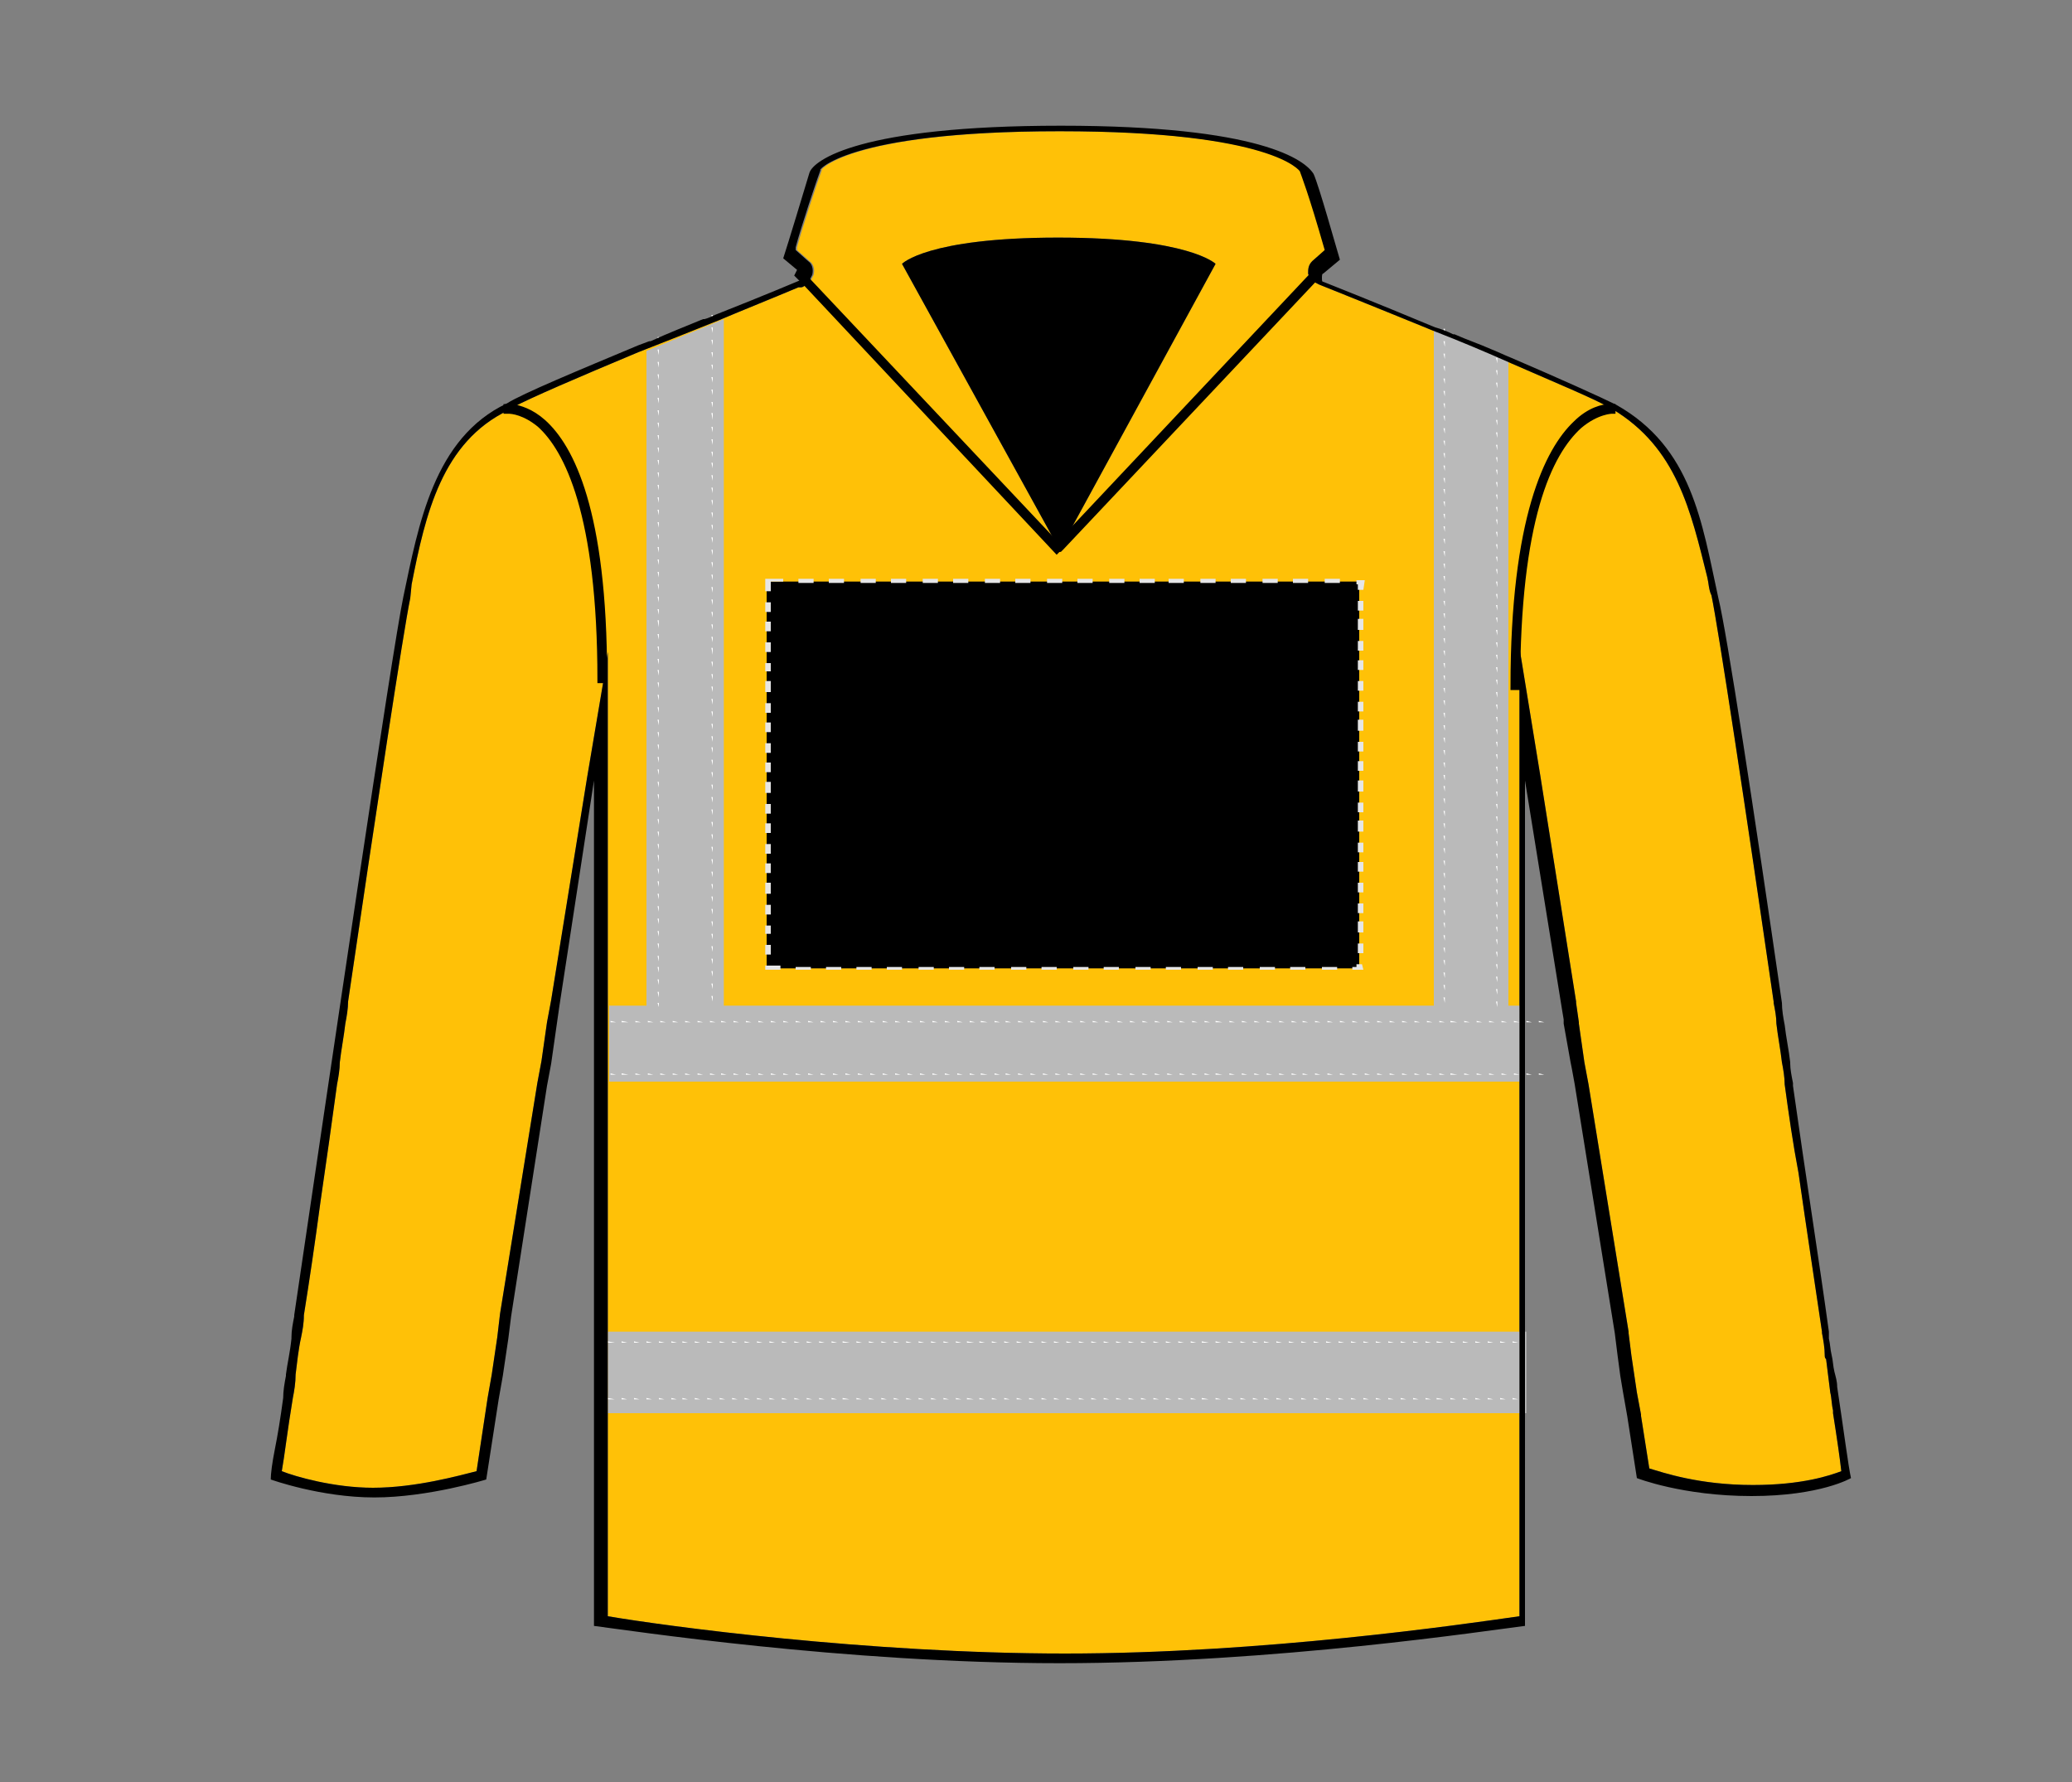
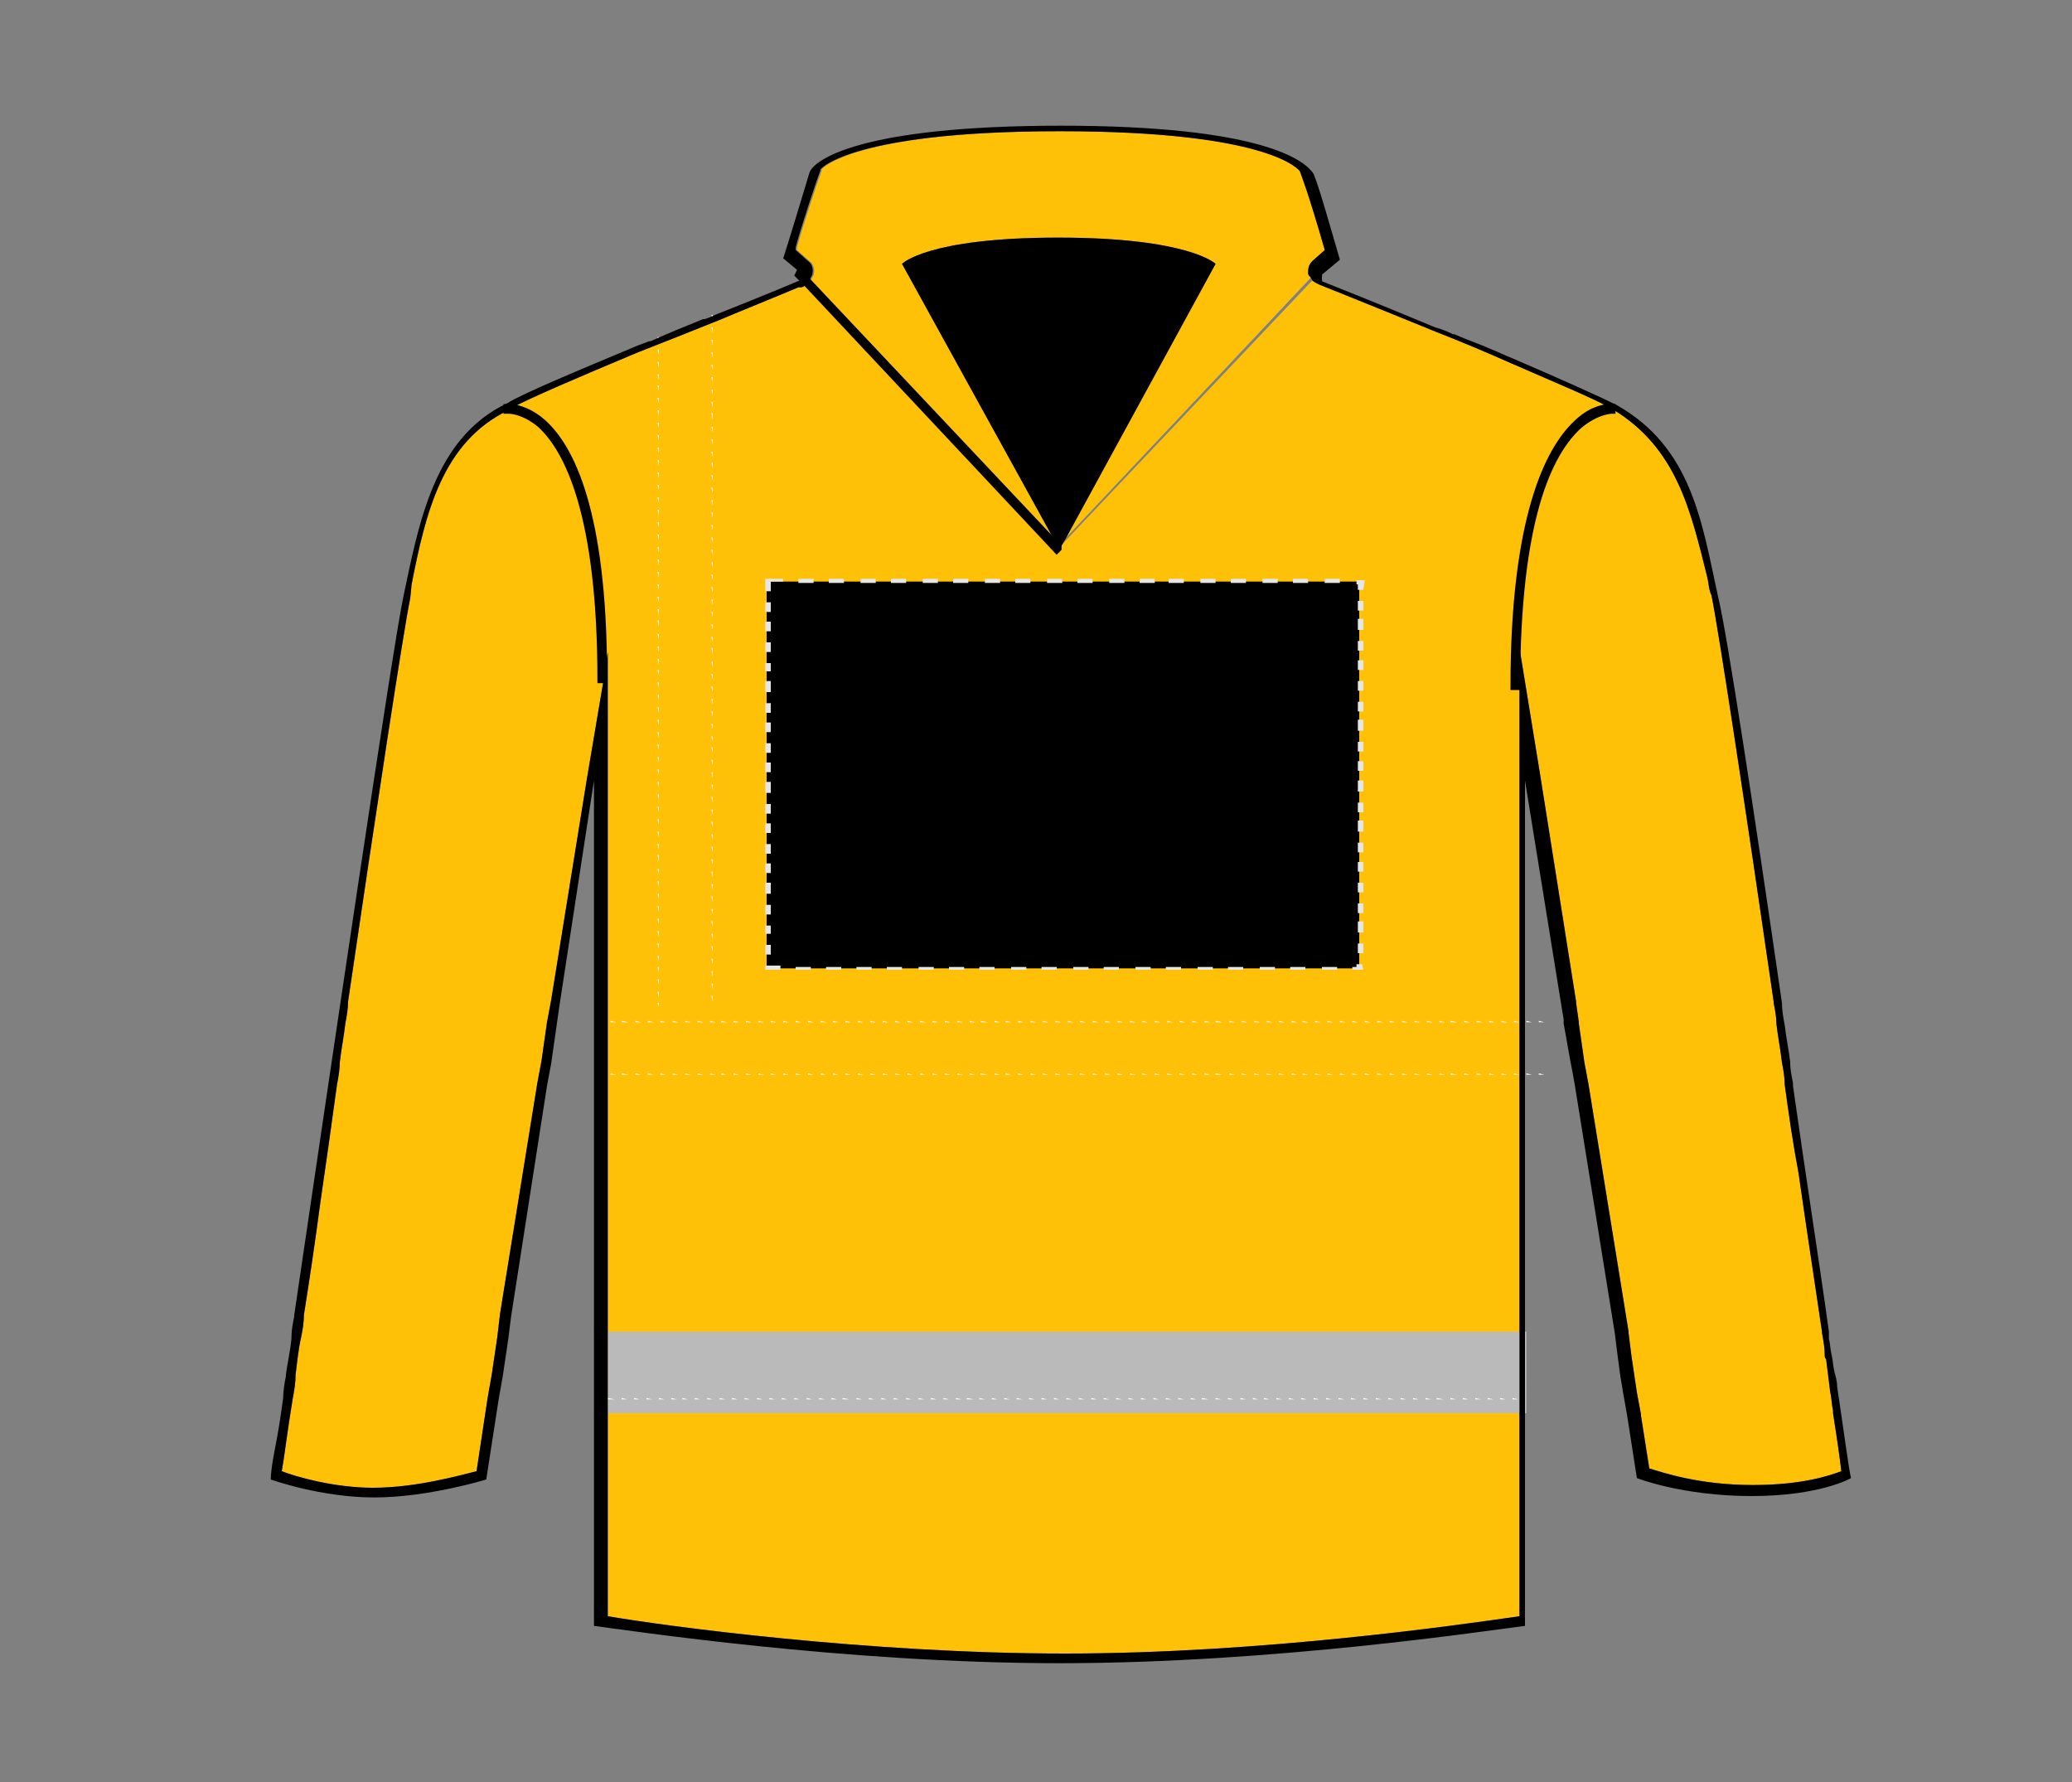
<svg xmlns="http://www.w3.org/2000/svg" version="1.1" id="Layer_1" x="0px" y="0px" viewBox="0 0 150 129" style="enable-background:new 0 0 150 129;" xml:space="preserve">
  <rect x="0" y="0" width="150" height="129" fill="#808080" stroke="none" />
  <style type="text/css">
	.st0{fill:#FFC107;}
	.st1{fill:#BABABA;}
	.st2{fill:#FFFFFF;}
	.st3{fill:none;stroke:#000000;stroke-width:0.5;stroke-miterlimit:10;}
	.st4{fill:#E6E6E6;}
</style>
  <g>
    <g>
      <g>
        <path class="st0" d="M133.3,106.5c-0.8,0.3-2.8,1-6.4,1c-3.9,0-6.5-0.9-7.5-1.2l-0.6-3.8v-0.1l-0.3-1.6l-0.4-2.7l-0.2-1.6v-0.1     L115,78.5l-0.3-1.6l-0.4-2.8V74l-0.2-1.4v-0.1l-2.6-16.4l-1.5-9.2V117c-4.2,0.6-18.6,2.7-32.9,2.7s-29-2-33.1-2.7V47.2L43.7,49     c0-12-2.4-16.6-4.4-18.4c-0.9-0.8-1.8-1-2.2-1.1l0,0c1.3-0.7,4.8-2.2,9.1-4C48,24.8,50,24,52,23.2c1.9-0.8,3.9-1.6,5.8-2.4H58     c0.1,0,0.3-0.1,0.4-0.3l18.1,19.2l0.1-0.1l0,0l0.1,0.1l0.1-0.2L95,20.3l0,0c0.1,0.1,0.3,0.2,0.5,0.3c0,0,4,1.6,8.4,3.4     c1.8,0.7,3.7,1.5,5.5,2.3c3.2,1.4,6.1,2.6,7.1,3.2l0,0c-0.4,0-1.4,0.2-2.4,1.2c-2,1.9-4.5,6.8-4.5,19h0.2     c0-12.1,2.3-16.9,4.5-18.9c1.3-1.1,2.4-1.1,2.4-1.1v-0.1c4.7,2.8,5.7,7.4,6.9,12.2c0.1,0.4,0.1,0.9,0.3,1.3     c0.5,2.4,2.5,15.6,4.5,29.4v0.1c0.1,0.5,0.2,1,0.2,1.5c0.1,0.9,0.3,1.9,0.4,2.8c0.1,0.5,0.2,1.1,0.2,1.6c0.3,2.2,0.6,4.3,1,6.4     c0.6,4.2,1.2,8.1,1.7,11.5v0.1c0.1,0.5,0.2,1.1,0.2,1.6c0,0.1,0,0.2,0.1,0.3c0.1,0.8,0.2,1.6,0.3,2.4c0.1,0.4,0.1,0.9,0.2,1.3     c0,0.1,0,0.1,0,0.2C133,104.2,133.2,105.6,133.3,106.5z" />
        <path class="st0" d="M43.7,49.2l-1.2,7.1l-2.6,16.1L39.6,74l-0.4,2.8l-0.3,1.6l-2.7,16.7L36,96.8l-0.4,2.7l-0.3,1.7l-0.8,5.3     c-1.2,0.3-4.4,1.2-7.5,1.2c-2.8,0-5.6-0.8-6.6-1.2c0.2-1.1,0.4-2.9,0.8-5.3c0.1-0.5,0.2-1.1,0.2-1.7c0.1-0.8,0.2-1.8,0.4-2.7     c0.1-0.5,0.2-1,0.2-1.6c0.4-2.5,0.8-5.2,1.2-8.2c0.4-2.7,0.8-5.6,1.2-8.5c0.1-0.5,0.2-1.1,0.2-1.6c0.1-0.9,0.3-1.9,0.4-2.8     c0.1-0.5,0.2-1.1,0.2-1.6c2-13.6,4-26.8,4.5-29.2l0.1-1c1-5.1,2.2-10.3,7-12.6c0.3,0,1.2,0.1,2.3,1c2,1.8,4.4,6.5,4.4,18.5     C43.5,49.2,43.7,49.2,43.7,49.2z" />
        <path class="st0" d="M95,18.9c-0.3,0.3-0.3,0.6-0.3,0.9c0,0.1,0.1,0.2,0.2,0.3L77.2,38.9L88,19.1c0,0-1.9-1.9-11.4-1.9     s-11.3,1.9-11.3,1.9l11.3,20.5l-18-19.2c0.1-0.1,0.2-0.3,0.3-0.5c0.1-0.4,0-0.8-0.3-1l-0.9-0.8v-0.2c0.4-1.5,1.5-4.8,1.8-5.6     c-0.3,0.2,1.6-2.8,17.3-2.8c15.5,0,17.4,2.9,17.4,2.9c0.1,0.3,0.6,1.5,1.8,5.7L95,18.9z" />
        <g>
          <g>
            <rect x="44" y="96.4" class="st1" width="66.5" height="5.9" />
          </g>
          <g>
-             <polygon class="st1" points="46.8,72.8 46.8,25.4 52.4,23.1 52.4,72.8 103.8,72.8 103.8,23.8 109.2,26 109.2,72.8 110.1,72.8        110.2,78.3 44.1,78.3 44.1,72.8      " />
-           </g>
+             </g>
          <g>
            <path class="st2" d="M111.8,74h-0.4v-0.1L111.8,74L111.8,74z M110.9,74h-0.4v-0.1L110.9,74L110.9,74z M110,74h-0.4v-0.1L110,74       L110,74z M109.1,74h-0.4v-0.1L109.1,74L109.1,74z M108.2,74h-0.4v-0.1L108.2,74L108.2,74z M107.3,74h-0.4v-0.1L107.3,74       L107.3,74z M106.4,74H106v-0.1L106.4,74L106.4,74z M105.5,74H105v-0.1L105.5,74L105.5,74z M104.6,74h-0.4v-0.1L104.6,74       L104.6,74z M103.7,74h-0.4v-0.1L103.7,74L103.7,74z M102.8,74h-0.4v-0.1L102.8,74L102.8,74z M101.9,74h-0.4v-0.1L101.9,74       L101.9,74z M101,74h-0.4v-0.1L101,74L101,74z M100.1,74h-0.4v-0.1L100.1,74L100.1,74z M99.2,74h-0.4v-0.1L99.2,74L99.2,74z        M98.3,74h-0.4v-0.1L98.3,74L98.3,74z M97.4,74H97v-0.1L97.4,74L97.4,74z M96.5,74h-0.4v-0.1L96.5,74L96.5,74z M95.6,74h-0.4       v-0.1L95.6,74L95.6,74z M94.7,74h-0.4v-0.1L94.7,74L94.7,74z M93.9,74h-0.4v-0.1L93.9,74L93.9,74z M93,74h-0.4v-0.1L93,74       L93,74z M92.1,74h-0.4v-0.1L92.1,74L92.1,74z M91.2,74h-0.4v-0.1L91.2,74L91.2,74z M90.3,74h-0.4v-0.1L90.3,74L90.3,74z        M89.4,74H89v-0.1L89.4,74L89.4,74z M88.5,74H88v-0.1L88.5,74L88.5,74z M87.6,74h-0.4v-0.1L87.6,74L87.6,74z M86.7,74h-0.4       v-0.1L86.7,74L86.7,74z M85.8,74h-0.4v-0.1L85.8,74L85.8,74z M84.9,74h-0.4v-0.1L84.9,74L84.9,74z M84,74h-0.4v-0.1L84,74       L84,74z M83.1,74h-0.4v-0.1L83.1,74L83.1,74z M82.2,74h-0.4v-0.1L82.2,74L82.2,74z M81.3,74h-0.4v-0.1L81.3,74L81.3,74z        M80.4,74H80v-0.1L80.4,74L80.4,74z M79.5,74h-0.4v-0.1L79.5,74L79.5,74z M78.6,74h-0.4v-0.1L78.6,74L78.6,74z M77.7,74h-0.4       v-0.1L77.7,74L77.7,74z M76.8,74h-0.4v-0.1L76.8,74L76.8,74z M75.9,74h-0.4v-0.1L75.9,74L75.9,74z M75,74h-0.4v-0.1L75,74       L75,74z M74.1,74h-0.4v-0.1L74.1,74L74.1,74z M73.2,74h-0.4v-0.1L73.2,74L73.2,74z M72.4,74H72v-0.1L72.4,74L72.4,74z M71.5,74       H71v-0.1L71.5,74L71.5,74z M70.6,74h-0.4v-0.1L70.6,74L70.6,74z M69.7,74h-0.4v-0.1L69.7,74L69.7,74z M68.8,74h-0.4v-0.1       L68.8,74L68.8,74z M67.9,74h-0.4v-0.1L67.9,74L67.9,74z M67,74h-0.4v-0.1L67,74L67,74z M66.1,74h-0.4v-0.1L66.1,74L66.1,74z        M65.2,74h-0.4v-0.1L65.2,74L65.2,74z M64.3,74h-0.4v-0.1L64.3,74L64.3,74z M63.4,74H63v-0.1L63.4,74L63.4,74z M62.5,74h-0.4       v-0.1L62.5,74L62.5,74z M61.6,74h-0.4v-0.1L61.6,74L61.6,74z M60.7,74h-0.4v-0.1L60.7,74L60.7,74z M59.8,74h-0.4v-0.1L59.8,74       L59.8,74z M58.9,74h-0.4v-0.1L58.9,74L58.9,74z M58,74h-0.4v-0.1L58,74L58,74z M57.1,74h-0.4v-0.1L57.1,74L57.1,74z M56.2,74       h-0.4v-0.1L56.2,74L56.2,74z M55.3,74h-0.4v-0.1L55.3,74L55.3,74z M54.4,74H54v-0.1L54.4,74L54.4,74z M53.5,74h-0.4v-0.1       L53.5,74L53.5,74z M52.6,74h-0.4v-0.1L52.6,74L52.6,74z M51.8,74h-0.4v-0.1L51.8,74L51.8,74z M50.9,74h-0.4v-0.1L50.9,74       L50.9,74z M50,74h-0.4v-0.1L50,74L50,74z M49.1,74h-0.4v-0.1L49.1,74L49.1,74z M48.2,74h-0.4v-0.1L48.2,74L48.2,74z M47.3,74       h-0.4v-0.1L47.3,74L47.3,74z M46.4,74H46v-0.1L46.4,74L46.4,74z M45.5,74H45v-0.1L45.5,74L45.5,74z M44.6,74h-0.4v-0.1L44.6,74       L44.6,74z M43.7,74h-0.2v-0.1L43.7,74L43.7,74z" />
          </g>
          <g>
            <path class="st2" d="M111.8,77.8h-0.4v-0.1L111.8,77.8L111.8,77.8z M110.9,77.8h-0.4v-0.1L110.9,77.8L110.9,77.8z M110,77.8       h-0.4v-0.1L110,77.8L110,77.8z M109.1,77.8h-0.4v-0.1L109.1,77.8L109.1,77.8z M108.2,77.8h-0.4v-0.1L108.2,77.8L108.2,77.8z        M107.3,77.8h-0.4v-0.1L107.3,77.8L107.3,77.8z M106.4,77.8H106v-0.1L106.4,77.8L106.4,77.8z M105.5,77.8H105v-0.1L105.5,77.8       L105.5,77.8z M104.6,77.8h-0.4v-0.1L104.6,77.8L104.6,77.8z M103.7,77.8h-0.4v-0.1L103.7,77.8L103.7,77.8z M102.8,77.8h-0.4       v-0.1L102.8,77.8L102.8,77.8z M101.9,77.8h-0.4v-0.1L101.9,77.8L101.9,77.8z M101,77.8h-0.4v-0.1L101,77.8L101,77.8z        M100.1,77.8h-0.4v-0.1L100.1,77.8L100.1,77.8z M99.2,77.8h-0.4v-0.1L99.2,77.8L99.2,77.8z M98.3,77.8h-0.4v-0.1L98.3,77.8       L98.3,77.8z M97.4,77.8H97v-0.1L97.4,77.8L97.4,77.8z M96.5,77.8h-0.4v-0.1L96.5,77.8L96.5,77.8z M95.6,77.8h-0.4v-0.1       L95.6,77.8L95.6,77.8z M94.7,77.8h-0.4v-0.1L94.7,77.8L94.7,77.8z M93.9,77.8h-0.4v-0.1L93.9,77.8L93.9,77.8z M93,77.8h-0.4       v-0.1L93,77.8L93,77.8z M92.1,77.8h-0.4v-0.1L92.1,77.8L92.1,77.8z M91.2,77.8h-0.4v-0.1L91.2,77.8L91.2,77.8z M90.3,77.8h-0.4       v-0.1L90.3,77.8L90.3,77.8z M89.4,77.8H89v-0.1L89.4,77.8L89.4,77.8z M88.5,77.8H88v-0.1L88.5,77.8L88.5,77.8z M87.6,77.8h-0.4       v-0.1L87.6,77.8L87.6,77.8z M86.7,77.8h-0.4v-0.1L86.7,77.8L86.7,77.8z M85.8,77.8h-0.4v-0.1L85.8,77.8L85.8,77.8z M84.9,77.8       h-0.4v-0.1L84.9,77.8L84.9,77.8z M84,77.8h-0.4v-0.1L84,77.8L84,77.8z M83.1,77.8h-0.4v-0.1L83.1,77.8L83.1,77.8z M82.2,77.8       h-0.4v-0.1L82.2,77.8L82.2,77.8z M81.3,77.8h-0.4v-0.1L81.3,77.8L81.3,77.8z M80.4,77.8H80v-0.1L80.4,77.8L80.4,77.8z        M79.5,77.8h-0.4v-0.1L79.5,77.8L79.5,77.8z M78.6,77.8h-0.4v-0.1L78.6,77.8L78.6,77.8z M77.7,77.8h-0.4v-0.1L77.7,77.8       L77.7,77.8z M76.8,77.8h-0.4v-0.1L76.8,77.8L76.8,77.8z M75.9,77.8h-0.4v-0.1L75.9,77.8L75.9,77.8z M75,77.8h-0.4v-0.1L75,77.8       L75,77.8z M74.1,77.8h-0.4v-0.1L74.1,77.8L74.1,77.8z M73.2,77.8h-0.4v-0.1L73.2,77.8L73.2,77.8z M72.4,77.8H72v-0.1L72.4,77.8       L72.4,77.8z M71.5,77.8H71v-0.1L71.5,77.8L71.5,77.8z M70.6,77.8h-0.4v-0.1L70.6,77.8L70.6,77.8z M69.7,77.8h-0.4v-0.1       L69.7,77.8L69.7,77.8z M68.8,77.8h-0.4v-0.1L68.8,77.8L68.8,77.8z M67.9,77.8h-0.4v-0.1L67.9,77.8L67.9,77.8z M67,77.8h-0.4       v-0.1L67,77.8L67,77.8z M66.1,77.8h-0.4v-0.1L66.1,77.8L66.1,77.8z M65.2,77.8h-0.4v-0.1L65.2,77.8L65.2,77.8z M64.3,77.8h-0.4       v-0.1L64.3,77.8L64.3,77.8z M63.4,77.8H63v-0.1L63.4,77.8L63.4,77.8z M62.5,77.8h-0.4v-0.1L62.5,77.8L62.5,77.8z M61.6,77.8       h-0.4v-0.1L61.6,77.8L61.6,77.8z M60.7,77.8h-0.4v-0.1L60.7,77.8L60.7,77.8z M59.8,77.8h-0.4v-0.1L59.8,77.8L59.8,77.8z        M58.9,77.8h-0.4v-0.1L58.9,77.8L58.9,77.8z M58,77.8h-0.4v-0.1L58,77.8L58,77.8z M57.1,77.8h-0.4v-0.1L57.1,77.8L57.1,77.8z        M56.2,77.8h-0.4v-0.1L56.2,77.8L56.2,77.8z M55.3,77.8h-0.4v-0.1L55.3,77.8L55.3,77.8z M54.4,77.8H54v-0.1L54.4,77.8       L54.4,77.8z M53.5,77.8h-0.4v-0.1L53.5,77.8L53.5,77.8z M52.6,77.8h-0.4v-0.1L52.6,77.8L52.6,77.8z M51.8,77.8h-0.4v-0.1       L51.8,77.8L51.8,77.8z M50.9,77.8h-0.4v-0.1L50.9,77.8L50.9,77.8z M50,77.8h-0.4v-0.1L50,77.8L50,77.8z M49.1,77.8h-0.4v-0.1       L49.1,77.8L49.1,77.8z M48.2,77.8h-0.4v-0.1L48.2,77.8L48.2,77.8z M47.3,77.8h-0.4v-0.1L47.3,77.8L47.3,77.8z M46.4,77.8H46       v-0.1L46.4,77.8L46.4,77.8z M45.5,77.8H45v-0.1L45.5,77.8L45.5,77.8z M44.6,77.8h-0.4v-0.1L44.6,77.8L44.6,77.8z M43.7,77.8       h-0.2v-0.1L43.7,77.8L43.7,77.8z" />
          </g>
          <g>
-             <path class="st2" d="M109.9,97.2h-0.4v-0.1L109.9,97.2L109.9,97.2z M109,97.2h-0.4v-0.1L109,97.2L109,97.2z M108.1,97.2h-0.4       v-0.1L108.1,97.2L108.1,97.2z M107.2,97.2h-0.4v-0.1L107.2,97.2L107.2,97.2z M106.3,97.2h-0.4v-0.1L106.3,97.2L106.3,97.2z        M105.4,97.2H105v-0.1L105.4,97.2L105.4,97.2z M104.5,97.2H104v-0.1L104.5,97.2L104.5,97.2z M103.6,97.2h-0.4v-0.1L103.6,97.2       L103.6,97.2z M102.7,97.2h-0.4v-0.1L102.7,97.2L102.7,97.2z M101.8,97.2h-0.4v-0.1L101.8,97.2L101.8,97.2z M100.9,97.2h-0.4       v-0.1L100.9,97.2L100.9,97.2z M100,97.2h-0.4v-0.1L100,97.2L100,97.2z M99.1,97.2h-0.4v-0.1L99.1,97.2L99.1,97.2z M98.2,97.2       h-0.4v-0.1L98.2,97.2L98.2,97.2z M97.3,97.2h-0.4v-0.1L97.3,97.2L97.3,97.2z M96.4,97.2H96v-0.1L96.4,97.2L96.4,97.2z        M95.5,97.2h-0.4v-0.1L95.5,97.2L95.5,97.2z M94.6,97.2h-0.4v-0.1L94.6,97.2L94.6,97.2z M93.7,97.2h-0.4v-0.1L93.7,97.2       L93.7,97.2z M92.8,97.2h-0.4v-0.1L92.8,97.2L92.8,97.2z M91.9,97.2h-0.4v-0.1L91.9,97.2L91.9,97.2z M91.1,97.2h-0.4v-0.1       L91.1,97.2L91.1,97.2z M90.2,97.2h-0.4v-0.1L90.2,97.2L90.2,97.2z M89.3,97.2h-0.4v-0.1L89.3,97.2L89.3,97.2z M88.4,97.2H88       v-0.1L88.4,97.2L88.4,97.2z M87.5,97.2H87v-0.1L87.5,97.2L87.5,97.2z M86.6,97.2h-0.4v-0.1L86.6,97.2L86.6,97.2z M85.7,97.2       h-0.4v-0.1L85.7,97.2L85.7,97.2z M84.8,97.2h-0.4v-0.1L84.8,97.2L84.8,97.2z M83.9,97.2h-0.4v-0.1L83.9,97.2L83.9,97.2z        M83,97.2h-0.4v-0.1L83,97.2L83,97.2z M82.1,97.2h-0.4v-0.1L82.1,97.2L82.1,97.2z M81.2,97.2h-0.4v-0.1L81.2,97.2L81.2,97.2z        M80.3,97.2h-0.4v-0.1L80.3,97.2L80.3,97.2z M79.4,97.2H79v-0.1L79.4,97.2L79.4,97.2z M78.5,97.2h-0.4v-0.1L78.5,97.2       L78.5,97.2z M77.6,97.2h-0.4v-0.1L77.6,97.2L77.6,97.2z M76.7,97.2h-0.4v-0.1L76.7,97.2L76.7,97.2z M75.8,97.2h-0.4v-0.1       L75.8,97.2L75.8,97.2z M74.9,97.2h-0.4v-0.1L74.9,97.2L74.9,97.2z M74,97.2h-0.4v-0.1L74,97.2L74,97.2z M73.1,97.2h-0.4v-0.1       L73.1,97.2L73.1,97.2z M72.2,97.2h-0.4v-0.1L72.2,97.2L72.2,97.2z M71.3,97.2h-0.4v-0.1L71.3,97.2L71.3,97.2z M70.5,97.2H70       v-0.1L70.5,97.2L70.5,97.2z M69.6,97.2h-0.4v-0.1L69.6,97.2L69.6,97.2z M68.7,97.2h-0.4v-0.1L68.7,97.2L68.7,97.2z M67.8,97.2       h-0.4v-0.1L67.8,97.2L67.8,97.2z M66.9,97.2h-0.4v-0.1L66.9,97.2L66.9,97.2z M66,97.2h-0.4v-0.1L66,97.2L66,97.2z M65.1,97.2       h-0.4v-0.1L65.1,97.2L65.1,97.2z M64.2,97.2h-0.4v-0.1L64.2,97.2L64.2,97.2z M63.3,97.2h-0.4v-0.1L63.3,97.2L63.3,97.2z        M62.4,97.2H62v-0.1L62.4,97.2L62.4,97.2z M61.5,97.2H61v-0.1L61.5,97.2L61.5,97.2z M60.6,97.2h-0.4v-0.1L60.6,97.2L60.6,97.2z        M59.7,97.2h-0.4v-0.1L59.7,97.2L59.7,97.2z M58.8,97.2h-0.4v-0.1L58.8,97.2L58.8,97.2z M57.9,97.2h-0.4v-0.1L57.9,97.2       L57.9,97.2z M57,97.2h-0.4v-0.1L57,97.2L57,97.2z M56.1,97.2h-0.4v-0.1L56.1,97.2L56.1,97.2z M55.2,97.2h-0.4v-0.1L55.2,97.2       L55.2,97.2z M54.3,97.2h-0.4v-0.1L54.3,97.2L54.3,97.2z M53.4,97.2H53v-0.1L53.4,97.2L53.4,97.2z M52.5,97.2h-0.4v-0.1       L52.5,97.2L52.5,97.2z M51.6,97.2h-0.4v-0.1L51.6,97.2L51.6,97.2z M50.7,97.2h-0.4v-0.1L50.7,97.2L50.7,97.2z M49.8,97.2h-0.4       v-0.1L49.8,97.2L49.8,97.2z M49,97.2h-0.4v-0.1L49,97.2L49,97.2z M48.1,97.2h-0.4v-0.1L48.1,97.2L48.1,97.2z M47.2,97.2h-0.4       v-0.1L47.2,97.2L47.2,97.2z M46.3,97.2h-0.4v-0.1L46.3,97.2L46.3,97.2z M45.4,97.2H45v-0.1L45.4,97.2L45.4,97.2z M44.5,97.2H44       v-0.1L44.5,97.2L44.5,97.2z" />
-           </g>
+             </g>
          <g>
            <path class="st2" d="M109.9,101.3h-0.4v-0.1L109.9,101.3L109.9,101.3z M109,101.3h-0.4v-0.1L109,101.3L109,101.3z M108.1,101.3       h-0.4v-0.1L108.1,101.3L108.1,101.3z M107.2,101.3h-0.4v-0.1L107.2,101.3L107.2,101.3z M106.3,101.3h-0.4v-0.1L106.3,101.3       L106.3,101.3z M105.4,101.3H105v-0.1L105.4,101.3L105.4,101.3z M104.5,101.3H104v-0.1L104.5,101.3L104.5,101.3z M103.6,101.3       h-0.4v-0.1L103.6,101.3L103.6,101.3z M102.7,101.3h-0.4v-0.1L102.7,101.3L102.7,101.3z M101.8,101.3h-0.4v-0.1L101.8,101.3       L101.8,101.3z M100.9,101.3h-0.4v-0.1L100.9,101.3L100.9,101.3z M100,101.3h-0.4v-0.1L100,101.3L100,101.3z M99.1,101.3h-0.4       v-0.1L99.1,101.3L99.1,101.3z M98.2,101.3h-0.4v-0.1L98.2,101.3L98.2,101.3z M97.3,101.3h-0.4v-0.1L97.3,101.3L97.3,101.3z        M96.4,101.3H96v-0.1L96.4,101.3L96.4,101.3z M95.5,101.3h-0.4v-0.1L95.5,101.3L95.5,101.3z M94.6,101.3h-0.4v-0.1L94.6,101.3       L94.6,101.3z M93.7,101.3h-0.4v-0.1L93.7,101.3L93.7,101.3z M92.8,101.3h-0.4v-0.1L92.8,101.3L92.8,101.3z M91.9,101.3h-0.4       v-0.1L91.9,101.3L91.9,101.3z M91.1,101.3h-0.4v-0.1L91.1,101.3L91.1,101.3z M90.2,101.3h-0.4v-0.1L90.2,101.3L90.2,101.3z        M89.3,101.3h-0.4v-0.1L89.3,101.3L89.3,101.3z M88.4,101.3H88v-0.1L88.4,101.3L88.4,101.3z M87.5,101.3H87v-0.1L87.5,101.3       L87.5,101.3z M86.6,101.3h-0.4v-0.1L86.6,101.3L86.6,101.3z M85.7,101.3h-0.4v-0.1L85.7,101.3L85.7,101.3z M84.8,101.3h-0.4       v-0.1L84.8,101.3L84.8,101.3z M83.9,101.3h-0.4v-0.1L83.9,101.3L83.9,101.3z M83,101.3h-0.4v-0.1L83,101.3L83,101.3z        M82.1,101.3h-0.4v-0.1L82.1,101.3L82.1,101.3z M81.2,101.3h-0.4v-0.1L81.2,101.3L81.2,101.3z M80.3,101.3h-0.4v-0.1       L80.3,101.3L80.3,101.3z M79.4,101.3H79v-0.1L79.4,101.3L79.4,101.3z M78.5,101.3h-0.4v-0.1L78.5,101.3L78.5,101.3z        M77.6,101.3h-0.4v-0.1L77.6,101.3L77.6,101.3z M76.7,101.3h-0.4v-0.1L76.7,101.3L76.7,101.3z M75.8,101.3h-0.4v-0.1       L75.8,101.3L75.8,101.3z M74.9,101.3h-0.4v-0.1L74.9,101.3L74.9,101.3z M74,101.3h-0.4v-0.1L74,101.3L74,101.3z M73.1,101.3       h-0.4v-0.1L73.1,101.3L73.1,101.3z M72.2,101.3h-0.4v-0.1L72.2,101.3L72.2,101.3z M71.3,101.3h-0.4v-0.1L71.3,101.3L71.3,101.3       z M70.5,101.3H70v-0.1L70.5,101.3L70.5,101.3z M69.6,101.3h-0.4v-0.1L69.6,101.3L69.6,101.3z M68.7,101.3h-0.4v-0.1L68.7,101.3       L68.7,101.3z M67.8,101.3h-0.4v-0.1L67.8,101.3L67.8,101.3z M66.9,101.3h-0.4v-0.1L66.9,101.3L66.9,101.3z M66,101.3h-0.4v-0.1       L66,101.3L66,101.3z M65.1,101.3h-0.4v-0.1L65.1,101.3L65.1,101.3z M64.2,101.3h-0.4v-0.1L64.2,101.3L64.2,101.3z M63.3,101.3       h-0.4v-0.1L63.3,101.3L63.3,101.3z M62.4,101.3H62v-0.1L62.4,101.3L62.4,101.3z M61.5,101.3H61v-0.1L61.5,101.3L61.5,101.3z        M60.6,101.3h-0.4v-0.1L60.6,101.3L60.6,101.3z M59.7,101.3h-0.4v-0.1L59.7,101.3L59.7,101.3z M58.8,101.3h-0.4v-0.1       L58.8,101.3L58.8,101.3z M57.9,101.3h-0.4v-0.1L57.9,101.3L57.9,101.3z M57,101.3h-0.4v-0.1L57,101.3L57,101.3z M56.1,101.3       h-0.4v-0.1L56.1,101.3L56.1,101.3z M55.2,101.3h-0.4v-0.1L55.2,101.3L55.2,101.3z M54.3,101.3h-0.4v-0.1L54.3,101.3L54.3,101.3       z M53.4,101.3H53v-0.1L53.4,101.3L53.4,101.3z M52.5,101.3h-0.4v-0.1L52.5,101.3L52.5,101.3z M51.6,101.3h-0.4v-0.1L51.6,101.3       L51.6,101.3z M50.7,101.3h-0.4v-0.1L50.7,101.3L50.7,101.3z M49.8,101.3h-0.4v-0.1L49.8,101.3L49.8,101.3z M49,101.3h-0.4v-0.1       L49,101.3L49,101.3z M48.1,101.3h-0.4v-0.1L48.1,101.3L48.1,101.3z M47.2,101.3h-0.4v-0.1L47.2,101.3L47.2,101.3z M46.3,101.3       h-0.4v-0.1L46.3,101.3L46.3,101.3z M45.4,101.3H45v-0.1L45.4,101.3L45.4,101.3z M44.5,101.3H44v-0.1L44.5,101.3L44.5,101.3z" />
          </g>
          <g>
-             <path class="st2" d="M104.6,72.6L104.6,72.6l-0.1-0.4h0.1V72.6z M104.6,71.7L104.6,71.7l-0.1-0.4h0.1V71.7z M104.6,70.8       L104.6,70.8l-0.1-0.4h0.1V70.8z M104.6,69.9L104.6,69.9l-0.1-0.4h0.1V69.9z M104.6,69L104.6,69l-0.1-0.4h0.1V69z M104.6,68.1       L104.6,68.1l-0.1-0.4h0.1V68.1z M104.6,67.2L104.6,67.2l-0.1-0.4h0.1V67.2z M104.6,66.3L104.6,66.3l-0.1-0.4h0.1V66.3z        M104.6,65.4L104.6,65.4l-0.1-0.4h0.1V65.4z M104.6,64.5L104.6,64.5l-0.1-0.4h0.1V64.5z M104.6,63.6L104.6,63.6l-0.1-0.4h0.1       V63.6z M104.6,62.7L104.6,62.7l-0.1-0.4h0.1V62.7z M104.6,61.8L104.6,61.8l-0.1-0.4h0.1V61.8z M104.6,60.9L104.6,60.9l-0.1-0.4       h0.1V60.9z M104.6,60L104.6,60l-0.1-0.4h0.1V60z M104.6,59.1L104.6,59.1l-0.1-0.4h0.1V59.1z M104.6,58.2L104.6,58.2l-0.1-0.4       h0.1V58.2z M104.6,57.3L104.6,57.3l-0.1-0.4h0.1V57.3z M104.6,56.5L104.6,56.5l-0.1-0.4h0.1V56.5z M104.6,55.6L104.6,55.6       l-0.1-0.4h0.1V55.6z M104.6,54.7L104.6,54.7l-0.1-0.4h0.1V54.7z M104.6,53.8L104.6,53.8l-0.1-0.4h0.1V53.8z M104.6,52.9       L104.6,52.9l-0.1-0.4h0.1V52.9z M104.6,52L104.6,52l-0.1-0.4h0.1V52z M104.6,51.1L104.6,51.1l-0.1-0.4h0.1V51.1z M104.6,50.2       L104.6,50.2l-0.1-0.4h0.1V50.2z M104.6,49.3L104.6,49.3l-0.1-0.4h0.1V49.3z M104.6,48.4L104.6,48.4l-0.1-0.4h0.1V48.4z        M104.6,47.5L104.6,47.5l-0.1-0.4h0.1V47.5z M104.6,46.6L104.6,46.6l-0.1-0.4h0.1V46.6z M104.6,45.7L104.6,45.7l-0.1-0.4h0.1       V45.7z M104.6,44.8L104.6,44.8l-0.1-0.4h0.1V44.8z M104.6,43.9L104.6,43.9l-0.1-0.4h0.1V43.9z M104.6,43L104.6,43l-0.1-0.4h0.1       V43z M104.6,42.1L104.6,42.1l-0.1-0.4h0.1V42.1z M104.6,41.2L104.6,41.2l-0.1-0.4h0.1V41.2z M104.6,40.3L104.6,40.3l-0.1-0.4       h0.1V40.3z M104.6,39.4L104.6,39.4l-0.1-0.4h0.1V39.4z M104.6,38.5L104.6,38.5l-0.1-0.4h0.1V38.5z M104.6,37.6L104.6,37.6       l-0.1-0.4h0.1V37.6z M104.6,36.7L104.6,36.7l-0.1-0.4h0.1V36.7z M104.6,35.8L104.6,35.8l-0.1-0.4h0.1V35.8z M104.6,35L104.6,35       l-0.1-0.4h0.1V35z M104.6,34.1L104.6,34.1l-0.1-0.4h0.1V34.1z M104.6,33.2L104.6,33.2l-0.1-0.4h0.1V33.2z M104.6,32.3       L104.6,32.3l-0.1-0.4h0.1V32.3z M104.6,31.4L104.6,31.4l-0.1-0.4h0.1V31.4z M104.6,30.5L104.6,30.5l-0.1-0.4h0.1V30.5z        M104.6,29.6L104.6,29.6l-0.1-0.4h0.1V29.6z M104.6,28.7L104.6,28.7l-0.1-0.4h0.1V28.7z M104.6,27.8L104.6,27.8l-0.1-0.4h0.1       V27.8z M104.6,26.9L104.6,26.9l-0.1-0.4h0.1V26.9z M104.6,26L104.6,26l-0.1-0.4h0.1V26z M104.6,25.1L104.6,25.1l-0.1-0.4h0.1       V25.1z M104.6,24.2L104.6,24.2l-0.1-0.4h0.1V24.2z" />
-           </g>
+             </g>
          <g>
-             <path class="st2" d="M108.4,72.9L108.4,72.9l-0.1-0.4h0.1V72.9z M108.4,72L108.4,72l-0.1-0.4h0.1V72z M108.4,71.1L108.4,71.1       l-0.1-0.4h0.1V71.1z M108.4,70.2L108.4,70.2l-0.1-0.4h0.1V70.2z M108.4,69.3L108.4,69.3l-0.1-0.4h0.1V69.3z M108.4,68.4       L108.4,68.4l-0.1-0.4h0.1V68.4z M108.4,67.5L108.4,67.5l-0.1-0.4h0.1V67.5z M108.4,66.6L108.4,66.6l-0.1-0.4h0.1V66.6z        M108.4,65.7L108.4,65.7l-0.1-0.4h0.1V65.7z M108.4,64.8L108.4,64.8l-0.1-0.4h0.1V64.8z M108.4,64L108.4,64l-0.1-0.4h0.1V64z        M108.4,63.1L108.4,63.1l-0.1-0.4h0.1V63.1z M108.4,62.2L108.4,62.2l-0.1-0.4h0.1V62.2z M108.4,61.3L108.4,61.3l-0.1-0.4h0.1       V61.3z M108.4,60.4L108.4,60.4l-0.1-0.4h0.1V60.4z M108.4,59.5L108.4,59.5l-0.1-0.4h0.1V59.5z M108.4,58.6L108.4,58.6l-0.1-0.4       h0.1V58.6z M108.4,57.7L108.4,57.7l-0.1-0.4h0.1V57.7z M108.4,56.8L108.4,56.8l-0.1-0.4h0.1V56.8z M108.4,55.9L108.4,55.9       l-0.1-0.4h0.1V55.9z M108.4,55L108.4,55l-0.1-0.4h0.1V55z M108.4,54.1L108.4,54.1l-0.1-0.4h0.1V54.1z M108.4,53.2L108.4,53.2       l-0.1-0.4h0.1V53.2z M108.4,52.3L108.4,52.3l-0.1-0.4h0.1V52.3z M108.4,51.4L108.4,51.4l-0.1-0.4h0.1V51.4z M108.4,50.5       L108.4,50.5l-0.1-0.4h0.1V50.5z M108.4,49.6L108.4,49.6l-0.1-0.4h0.1V49.6z M108.4,48.7L108.4,48.7l-0.1-0.4h0.1V48.7z        M108.4,47.8L108.4,47.8l-0.1-0.4h0.1V47.8z M108.4,46.9L108.4,46.9l-0.1-0.4h0.1V46.9z M108.4,46L108.4,46l-0.1-0.4h0.1V46z        M108.4,45.1L108.4,45.1l-0.1-0.4h0.1V45.1z M108.4,44.2L108.4,44.2l-0.1-0.4h0.1V44.2z M108.4,43.4L108.4,43.4l-0.1-0.4h0.1       V43.4z M108.4,42.5L108.4,42.5l-0.1-0.4h0.1V42.5z M108.4,41.6L108.4,41.6l-0.1-0.4h0.1V41.6z M108.4,40.7L108.4,40.7l-0.1-0.4       h0.1V40.7z M108.4,39.8L108.4,39.8l-0.1-0.4h0.1V39.8z M108.4,38.9L108.4,38.9l-0.1-0.4h0.1V38.9z M108.4,38L108.4,38l-0.1-0.4       h0.1V38z M108.4,37.1L108.4,37.1l-0.1-0.4h0.1V37.1z M108.4,36.2L108.4,36.2l-0.1-0.4h0.1V36.2z M108.4,35.3L108.4,35.3       l-0.1-0.4h0.1V35.3z M108.4,34.4L108.4,34.4l-0.1-0.4h0.1V34.4z M108.4,33.5L108.4,33.5l-0.1-0.4h0.1V33.5z M108.4,32.6       L108.4,32.6l-0.1-0.4h0.1V32.6z M108.4,31.7L108.4,31.7l-0.1-0.4h0.1V31.7z M108.4,30.8L108.4,30.8l-0.1-0.4h0.1V30.8z        M108.4,29.9L108.4,29.9l-0.1-0.4h0.1V29.9z M108.4,29L108.4,29l-0.1-0.4h0.1V29z M108.4,28.1L108.4,28.1l-0.1-0.4h0.1V28.1z        M108.4,27.2L108.4,27.2l-0.1-0.4h0.1V27.2z M108.4,26.3L108.4,26.3l-0.1-0.4h0.1V26.3z" />
-           </g>
+             </g>
          <g>
            <path class="st2" d="M47.7,72.9L47.7,72.9l-0.1-0.3h0.1V72.9z M47.7,72.2L47.7,72.2l-0.1-0.4h0.1V72.2z M47.7,71.3L47.7,71.3       l-0.1-0.4h0.1C47.7,70.9,47.7,71.3,47.7,71.3z M47.7,70.4L47.7,70.4L47.6,70h0.1V70.4z M47.7,69.6L47.7,69.6l-0.1-0.4h0.1V69.6       z M47.7,68.7L47.7,68.7l-0.1-0.4h0.1V68.7z M47.7,67.8L47.7,67.8l-0.1-0.4h0.1V67.8z M47.7,66.9L47.7,66.9l-0.1-0.4h0.1V66.9z        M47.7,66L47.7,66l-0.1-0.4h0.1V66z M47.7,65.1L47.7,65.1l-0.1-0.4h0.1V65.1z M47.7,64.2L47.7,64.2l-0.1-0.4h0.1V64.2z        M47.7,63.3L47.7,63.3l-0.1-0.4h0.1C47.7,62.9,47.7,63.3,47.7,63.3z M47.7,62.4L47.7,62.4l-0.1-0.5h0.1       C47.7,61.9,47.7,62.4,47.7,62.4z M47.7,61.5L47.7,61.5l-0.1-0.4h0.1V61.5z M47.7,60.6L47.7,60.6l-0.1-0.4h0.1V60.6z M47.7,59.7       L47.7,59.7l-0.1-0.4h0.1V59.7z M47.7,58.8L47.7,58.8l-0.1-0.4h0.1V58.8z M47.7,57.9L47.7,57.9l-0.1-0.4h0.1V57.9z M47.7,57       L47.7,57l-0.1-0.4h0.1V57z M47.7,56.1L47.7,56.1l-0.1-0.4h0.1V56.1z M47.7,55.2L47.7,55.2l-0.1-0.4h0.1V55.2z M47.7,54.3       L47.7,54.3l-0.1-0.4h0.1C47.7,53.9,47.7,54.3,47.7,54.3z M47.7,53.4L47.7,53.4L47.6,53h0.1V53.4z M47.7,52.5L47.7,52.5       l-0.1-0.4h0.1V52.5z M47.7,51.6L47.7,51.6l-0.1-0.4h0.1V51.6z M47.7,50.7L47.7,50.7l-0.1-0.4h0.1V50.7z M47.7,49.8L47.7,49.8       l-0.1-0.4h0.1V49.8z M47.7,48.9L47.7,48.9l-0.1-0.4h0.1V48.9z M47.7,48.1L47.7,48.1l-0.1-0.4h0.1V48.1z M47.7,47.2L47.7,47.2       l-0.1-0.4h0.1V47.2z M47.7,46.3L47.7,46.3l-0.1-0.4h0.1C47.7,45.9,47.7,46.3,47.7,46.3z M47.7,45.4L47.7,45.4l-0.1-0.5h0.1       C47.7,44.9,47.7,45.4,47.7,45.4z M47.7,44.5L47.7,44.5l-0.1-0.4h0.1V44.5z M47.7,43.6L47.7,43.6l-0.1-0.4h0.1V43.6z M47.7,42.7       L47.7,42.7l-0.1-0.4h0.1V42.7z M47.7,41.8L47.7,41.8l-0.1-0.4h0.1V41.8z M47.7,40.9L47.7,40.9l-0.1-0.4h0.1V40.9z M47.7,40       L47.7,40l-0.1-0.4h0.1V40z M47.7,39.1L47.7,39.1l-0.1-0.4h0.1V39.1z M47.7,38.2L47.7,38.2l-0.1-0.4h0.1V38.2z M47.7,37.3       L47.7,37.3l-0.1-0.4h0.1C47.7,36.9,47.7,37.3,47.7,37.3z M47.7,36.4L47.7,36.4L47.6,36h0.1V36.4z M47.7,35.5L47.7,35.5       l-0.1-0.4h0.1V35.5z M47.7,34.6L47.7,34.6l-0.1-0.4h0.1V34.6z M47.7,33.7L47.7,33.7l-0.1-0.4h0.1V33.7z M47.7,32.8L47.7,32.8       l-0.1-0.4h0.1V32.8z M47.7,31.9L47.7,31.9l-0.1-0.4h0.1V31.9z M47.7,31L47.7,31l-0.1-0.4h0.1V31z M47.7,30.1L47.7,30.1       l-0.1-0.4h0.1V30.1z M47.7,29.2L47.7,29.2l-0.1-0.4h0.1V29.2z M47.7,28.3L47.7,28.3l-0.1-0.4h0.1       C47.7,27.9,47.7,28.3,47.7,28.3z M47.7,27.5L47.7,27.5l-0.1-0.4h0.1V27.5z M47.7,26.6L47.7,26.6l-0.1-0.4h0.1V26.6z M47.7,25.7       L47.7,25.7l-0.1-0.4h0.1V25.7z M47.7,24.8L47.7,24.8l-0.1-0.4h0.1V24.8z" />
          </g>
          <g>
            <path class="st2" d="M51.6,72.5L51.6,72.5l-0.1-0.4h0.1V72.5z M51.6,71.6L51.6,71.6l-0.1-0.4h0.1V71.6z M51.6,70.7L51.6,70.7       l-0.1-0.4h0.1V70.7z M51.6,69.8L51.6,69.8l-0.1-0.4h0.1V69.8z M51.6,68.9L51.6,68.9l-0.1-0.4h0.1V68.9z M51.6,68L51.6,68       l-0.1-0.4h0.1V68z M51.6,67.1L51.6,67.1l-0.1-0.4h0.1V67.1z M51.6,66.2L51.6,66.2l-0.1-0.4h0.1V66.2z M51.6,65.3L51.6,65.3       l-0.1-0.4h0.1V65.3z M51.6,64.4L51.6,64.4L51.5,64h0.1V64.4z M51.6,63.5L51.6,63.5l-0.1-0.4h0.1V63.5z M51.6,62.6L51.6,62.6       l-0.1-0.4h0.1V62.6z M51.6,61.7L51.6,61.7l-0.1-0.4h0.1V61.7z M51.6,60.8L51.6,60.8l-0.1-0.4h0.1V60.8z M51.6,59.9L51.6,59.9       l-0.1-0.4h0.1V59.9z M51.6,59L51.6,59l-0.1-0.4h0.1V59z M51.6,58.1L51.6,58.1l-0.1-0.4h0.1V58.1z M51.6,57.2L51.6,57.2       l-0.1-0.4h0.1V57.2z M51.6,56.3L51.6,56.3l-0.1-0.4h0.1V56.3z M51.6,55.4L51.6,55.4L51.5,55h0.1V55.4z M51.6,54.5L51.6,54.5       l-0.1-0.4h0.1V54.5z M51.6,53.7L51.6,53.7l-0.1-0.4h0.1V53.7z M51.6,52.8L51.6,52.8l-0.1-0.4h0.1V52.8z M51.6,51.9L51.6,51.9       l-0.1-0.4h0.1V51.9z M51.6,51L51.6,51l-0.1-0.4h0.1V51z M51.6,50.1L51.6,50.1l-0.1-0.4h0.1V50.1z M51.6,49.2L51.6,49.2       l-0.1-0.4h0.1V49.2z M51.6,48.3L51.6,48.3l-0.1-0.4h0.1V48.3z M51.6,47.4L51.6,47.4l-0.1-0.5h0.1V47.4z M51.6,46.5L51.6,46.5       l-0.1-0.4h0.1V46.5z M51.6,45.6L51.6,45.6l-0.1-0.4h0.1V45.6z M51.6,44.7L51.6,44.7l-0.1-0.4h0.1V44.7z M51.6,43.8L51.6,43.8       l-0.1-0.4h0.1V43.8z M51.6,42.9L51.6,42.9l-0.1-0.4h0.1V42.9z M51.6,42L51.6,42l-0.1-0.4h0.1V42z M51.6,41.1L51.6,41.1       l-0.1-0.4h0.1V41.1z M51.6,40.2L51.6,40.2l-0.1-0.4h0.1V40.2z M51.6,39.3L51.6,39.3l-0.1-0.4h0.1V39.3z M51.6,38.4L51.6,38.4       L51.5,38h0.1V38.4z M51.6,37.5L51.6,37.5l-0.1-0.4h0.1V37.5z M51.6,36.6L51.6,36.6l-0.1-0.4h0.1V36.6z M51.6,35.7L51.6,35.7       l-0.1-0.4h0.1V35.7z M51.6,34.8L51.6,34.8l-0.1-0.4h0.1V34.8z M51.6,33.9L51.6,33.9l-0.1-0.4h0.1V33.9z M51.6,33.1L51.6,33.1       l-0.1-0.4h0.1V33.1z M51.6,32.2L51.6,32.2l-0.1-0.4h0.1V32.2z M51.6,31.3L51.6,31.3l-0.1-0.4h0.1V31.3z M51.6,30.4L51.6,30.4       l-0.1-0.5h0.1V30.4z M51.6,29.5L51.6,29.5l-0.1-0.4h0.1V29.5z M51.6,28.6L51.6,28.6l-0.1-0.4h0.1V28.6z M51.6,27.7L51.6,27.7       l-0.1-0.4h0.1V27.7z M51.6,26.8L51.6,26.8l-0.1-0.4h0.1V26.8z M51.6,25.9L51.6,25.9l-0.1-0.4h0.1V25.9z M51.6,25L51.6,25       l-0.1-0.4h0.1V25z M51.6,24.1L51.6,24.1l-0.1-0.4h0.1V24.1z M51.6,23.2L51.6,23.2l-0.1-0.4h0.1V23.2z" />
          </g>
        </g>
        <path d="M133,100.4c0-0.4-0.1-0.7-0.2-1.1c-0.1-0.4-0.1-0.8-0.2-1.2c-0.1-0.4-0.1-0.8-0.2-1.2v-0.3c0-0.1,0-0.1,0-0.2     c-0.7-5.1-1.7-11.4-2.6-17.8v-0.2c-0.1-0.5-0.2-1-0.2-1.4v-0.1c-0.1-0.9-0.3-1.8-0.4-2.7c-0.1-0.5-0.2-1.1-0.2-1.6     c-2-13.8-4-26.9-4.6-29.3c-1.2-5.5-1.9-10.9-7.4-14c-1-0.5-4.1-1.9-7.6-3.4c-0.5-0.2-0.9-0.4-1.4-0.6c-0.9-0.4-1.8-0.7-2.7-1.1     h-0.1c-0.4-0.2-0.9-0.4-1.3-0.5c-4.3-1.8-8.1-3.3-8.1-3.3c-0.1,0-0.1-0.1-0.1-0.3c0-0.1,0-0.3,0.1-0.3l1.2-1     c-0.3-1-1.5-5.3-1.9-6.2c-0.6-1-3.8-3.5-18.3-3.5c-14.6,0-17.9,2.5-18.2,3.4c-0.3,1-1.6,5.3-1.9,6.2l1.2,1     c0.1,0.1,0.1,0.1,0.1,0.1s0,0,0,0.1V20c0,0,0,0,0,0.1v0.1c0,0.1-0.1,0.1-0.1,0.1s-2.6,1.1-5.9,2.4c-0.3,0.1-0.6,0.3-1,0.4     c0,0,0,0-0.1,0c-1.2,0.5-2.5,1-3.8,1.6c0,0,0,0-0.1,0c-0.3,0.1-0.5,0.2-0.8,0.3c-4.3,1.8-8.4,3.5-9.5,4.2     c-5.3,2.5-6.4,8.8-7.5,14c-0.8,3.8-5.3,34.4-7.9,52v0.1c-0.1,0.5-0.2,1-0.2,1.5v0.1c-0.1,1-0.3,1.8-0.4,2.6v0.1     c-0.1,0.5-0.2,1.1-0.2,1.6c-0.2,1.5-0.4,2.7-0.6,3.7s-0.3,1.8-0.3,2.2c0,0,3.6,1.3,7.5,1.3s8.1-1.3,8.1-1.3l0.9-5.8l0.3-1.7     l0.4-2.7l0.2-1.6l2.6-16.7l0.3-1.6l0.4-2.8l0.2-1.4L43,56.5v61.2c2.4,0.3,18.1,2.7,33.7,2.7s31.2-2.4,33.7-2.7V56.5l2.7,16.7     l0.1,0.6v0.3l0.5,2.8l0.1,0.5l0.2,1.1l2.9,18l0.2,1.6l0.2,1.5l0.2,1.2l0.3,1.7l0.7,4.5c0,0,3.3,1.3,8.3,1.3c5,0,7.2-1.3,7.2-1.3     C133.8,106.1,133.5,103.7,133,100.4z M119.4,106.3l-0.6-3.8v-0.1l-0.3-1.6l-0.4-2.7l-0.2-1.6v-0.1L115,78.5l-0.3-1.6l-0.4-2.8V74     l-0.2-1.4v-0.1l-2.6-16.4l-1.5-9.2V117c-4.2,0.6-18.6,2.7-32.9,2.7s-29-2-33.1-2.7V47.2L43.7,49v0.1v0.1l-1.2,7.1l-2.6,16.1     L39.6,74l-0.4,2.8l-0.3,1.6l-2.7,16.7L36,96.8l-0.4,2.7l-0.3,1.7l-0.8,5.3c-1.2,0.3-4.4,1.2-7.5,1.2c-2.8,0-5.6-0.8-6.6-1.2     c0.2-1.1,0.4-2.9,0.8-5.3c0.1-0.5,0.2-1.1,0.2-1.7c0.1-0.8,0.2-1.8,0.4-2.7c0.1-0.5,0.2-1,0.2-1.6c0.4-2.5,0.8-5.2,1.2-8.2     c0.4-2.7,0.8-5.6,1.2-8.5c0.1-0.5,0.2-1.1,0.2-1.6c0.1-0.9,0.3-1.9,0.4-2.8c0.1-0.5,0.2-1.1,0.2-1.6c2-13.6,4-26.8,4.5-29.2     l0.1-1c1-5.1,2.2-10.3,7-12.6c0.1,0,0.2-0.1,0.3-0.2l0,0c1.3-0.7,4.8-2.2,9.1-4C48,24.8,50,24,52,23.2c1.9-0.8,3.9-1.6,5.8-2.4     H58c0.1,0,0.3-0.1,0.4-0.3l0,0l0.1-0.1l0,0c0.1-0.1,0.2-0.3,0.3-0.5c0.1-0.4,0-0.8-0.3-1l-0.9-0.8v-0.2c0.4-1.5,1.5-4.8,1.8-5.6     c-0.3,0.2,1.6-2.8,17.3-2.8c15.5,0,17.4,2.9,17.4,2.9c0.1,0.3,0.6,1.5,1.8,5.7L95,18.9c-0.3,0.3-0.3,0.6-0.3,0.9     c0,0.1,0.1,0.2,0.2,0.3c0,0.1,0.1,0.1,0.1,0.2l0,0c0.1,0.1,0.3,0.2,0.5,0.3c0,0,4,1.6,8.4,3.4c1.8,0.7,3.7,1.5,5.5,2.3     c3.2,1.4,6.1,2.6,7.1,3.2l0,0c0.1,0,0.1,0.1,0.2,0.1c4.7,2.8,5.7,7.4,6.9,12.2c0.1,0.4,0.1,0.9,0.3,1.3     c0.5,2.4,2.5,15.6,4.5,29.4v0.1c0.1,0.5,0.2,1,0.2,1.5c0.1,0.9,0.3,1.9,0.4,2.8c0.1,0.5,0.2,1.1,0.2,1.6c0.3,2.2,0.6,4.3,1,6.4     c0.6,4.2,1.2,8.1,1.7,11.5v0.1c0.1,0.5,0.2,1.1,0.2,1.6c0,0.1,0,0.2,0.1,0.3c0.1,0.8,0.2,1.6,0.3,2.4c0.1,0.4,0.1,0.9,0.2,1.3     c0,0.1,0,0.1,0,0.2c0.3,1.9,0.5,3.3,0.6,4.2c-0.8,0.3-2.8,1-6.4,1C123,107.5,120.4,106.6,119.4,106.3z" />
      </g>
      <g>
        <path d="M88,19.1L77.2,38.9l-0.4,0.7l-0.1,0.2l-0.1-0.1l0,0v-0.1L65.3,19.1c0,0,1.8-1.9,11.3-1.9S88,19.1,88,19.1z" />
      </g>
      <polygon class="st3" points="76.6,39.6 76.6,39.6 76.6,39.7 76.5,39.8 58.4,20.5 58,20.1 57.8,19.9 57.9,19.7 58,19.8 58.5,20.4       " />
-       <polygon class="st3" points="95,20.2 95,20.3 76.8,39.6 76.7,39.7 76.6,39.7 76.6,39.7 76.5,39.6 76.6,39.6 77.2,38.9 94.9,20.1     94.9,20.1   " />
      <path class="st3" d="M116.7,29.5v0.2c0,0-1.1,0-2.4,1.1c-2.2,2-4.5,6.8-4.5,18.9h-0.2c0-12.2,2.5-17.1,4.5-19c1-1,2-1.2,2.4-1.2    C116.6,29.5,116.7,29.5,116.7,29.5z" />
      <path class="st3" d="M43.7,49v0.2h-0.2c0-12-2.4-16.7-4.4-18.5c-1.1-0.9-2-1-2.3-1c-0.1,0-0.1,0-0.1,0v-0.2c0,0,0.1,0,0.4,0    c0.5,0.1,1.3,0.3,2.2,1.1C41.3,32.4,43.7,37,43.7,49z" />
    </g>
  </g>
  <g id="hood-left-breast-garmentscreenbounds">
    <rect x="55.5" y="42.1" width="42.9" height="28" />
    <path class="st4" d="M98.7,70.2h-0.8V70h0.3v-0.2h0.4L98.7,70.2L98.7,70.2z M96.8,70.2h-1.1V70h1.1V70.2z M94.5,70.2h-1.1V70h1.1   V70.2z M92.3,70.2h-1.1V70h1.1V70.2z M90,70.2h-1.1V70H90V70.2z M87.8,70.2h-1.1V70h1.1V70.2z M85.5,70.2h-1.1V70h1.1V70.2z    M83.3,70.2h-1.1V70h1.1V70.2z M81,70.2h-1.1V70H81V70.2z M78.8,70.2h-1.1V70h1.1V70.2z M76.5,70.2h-1.1V70h1.1V70.2z M74.3,70.2   h-1.1V70h1.1V70.2z M72,70.2h-1.1V70H72V70.2z M69.8,70.2h-1.1V70h1.1V70.2z M67.6,70.2h-1.1V70h1.1V70.2z M65.3,70.2h-1.1V70h1.1   V70.2z M63.1,70.2H62V70h1.1V70.2z M60.9,70.2h-1.1V70h1.1V70.2z M58.7,70.2h-1.1V70h1.1V70.2z M56.4,70.2h-1v-0.3h0.4l0,0h0.7v0.3   H56.4z M55.8,69.1h-0.4v-0.7h0.4V69.1z M98.7,69h-0.4v-0.7h0.4V69z M55.8,67.6h-0.4V67h0.4V67.6z M98.7,67.5h-0.4v-0.8h0.4V67.5z    M55.8,66.2h-0.4v-0.7h0.4V66.2z M98.7,66.1h-0.4v-0.7h0.4V66.1z M55.8,64.7h-0.4v-0.8h0.4V64.7z M98.7,64.6h-0.4v-0.7h0.4V64.6z    M55.8,63.2h-0.4v-0.7h0.4V63.2z M98.7,63.1h-0.4v-0.7h0.4V63.1z M55.8,61.8h-0.4v-0.7h0.4V61.8z M98.7,61.7h-0.4V61h0.4V61.7z    M55.8,60.3h-0.4v-0.7h0.4V60.3z M98.7,60.2h-0.4v-0.8h0.4V60.2z M55.8,58.9h-0.4v-0.7h0.4V58.9z M98.7,58.8h-0.4v-0.7h0.4V58.8z    M55.8,57.4h-0.4v-0.8h0.4V57.4z M98.7,57.3h-0.4v-0.8h0.4V57.3z M55.8,55.9h-0.4v-0.7h0.4V55.9z M98.7,55.8h-0.4v-0.7h0.4V55.8z    M55.8,54.5h-0.4v-0.7h0.4V54.5z M98.7,54.4h-0.4v-0.7h0.4V54.4z M55.8,53h-0.4v-0.7h0.4V53z M98.7,52.9h-0.4v-0.8h0.4V52.9z    M55.8,51.6h-0.4v-0.7h0.4V51.6z M98.7,51.5h-0.4v-0.7h0.4V51.5z M55.8,50.1h-0.4v-0.8h0.4V50.1z M98.7,50h-0.4v-0.7h0.4V50z    M55.8,48.6h-0.4V48h0.4V48.6z M98.7,48.5h-0.4v-0.7h0.4V48.5z M55.8,47.2h-0.4v-0.7h0.4V47.2z M98.7,47.1h-0.4v-0.7h0.4V47.1z    M55.8,45.7h-0.4V45h0.4V45.7z M98.7,45.6h-0.4v-0.8h0.4V45.6z M55.8,44.3h-0.4v-0.7h0.4V44.3z M98.7,44.2h-0.4v-0.7h0.4V44.2z    M55.8,42.8h-0.4v-0.9h1.3v0.2h-0.9C55.8,42.1,55.8,42.8,55.8,42.8z M98.7,42.7h-0.4v-0.4h-0.1V42h0.6L98.7,42.7L98.7,42.7z    M97,42.2h-1.1v-0.3H97V42.2z M94.7,42.2h-1.1v-0.3h1.1V42.2z M92.5,42.2h-1.1v-0.3h1.1V42.2z M90.2,42.2h-1.1v-0.3h1.1V42.2z    M88,42.2h-1.1v-0.3H88V42.2z M85.7,42.2h-1.1v-0.3h1.1V42.2z M83.6,42.2h-1.1v-0.3h1.1V42.2z M81.4,42.2h-1.1v-0.3h1.1V42.2z    M79.1,42.2H78v-0.3h1.1V42.2z M76.9,42.2h-1.1v-0.3h1.1V42.2z M74.6,42.2h-1.1v-0.3h1.1V42.2z M72.4,42.2h-1.1v-0.3h1.1V42.2z    M70.1,42.2H69v-0.3h1.1V42.2z M67.9,42.2h-1.1v-0.3h1.1V42.2z M65.6,42.2h-1.1v-0.3h1.1V42.2z M63.4,42.2h-1.1v-0.3h1.1V42.2z    M61.2,42.2H60v-0.3h1.1v0.3H61.2z M58.9,42.2h-1.1v-0.3h1.1V42.2z" />
  </g>
</svg>